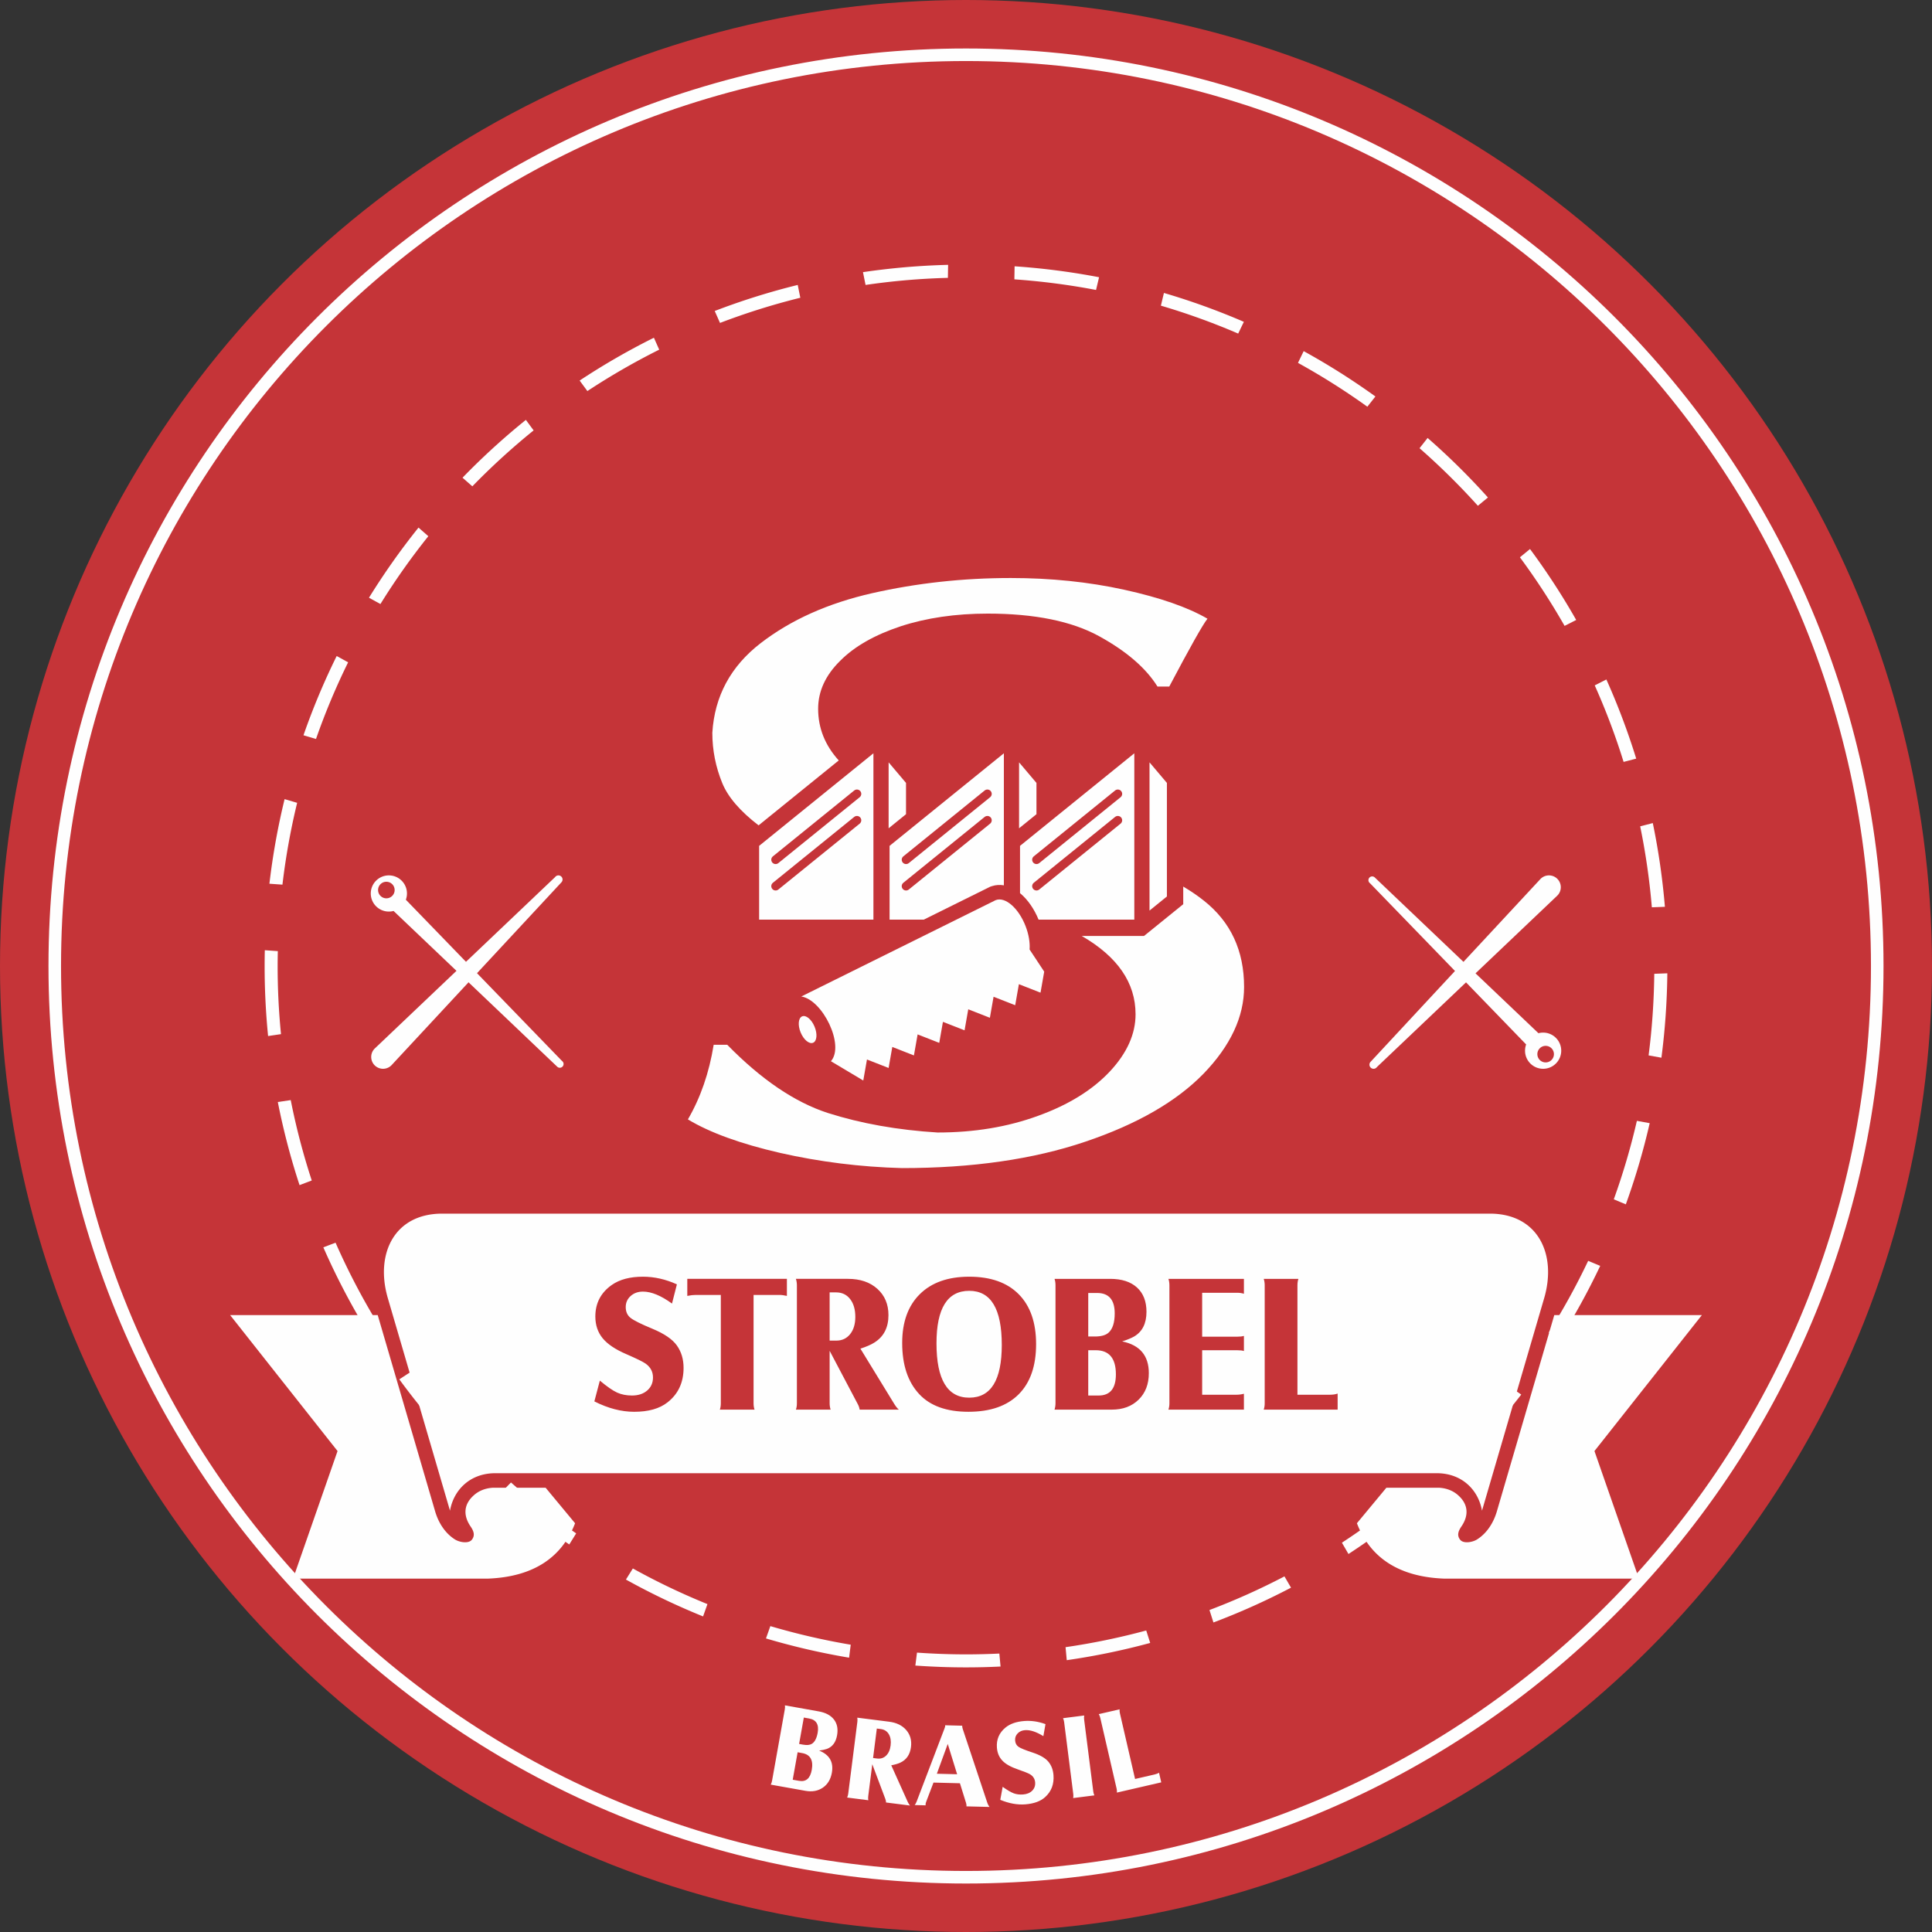
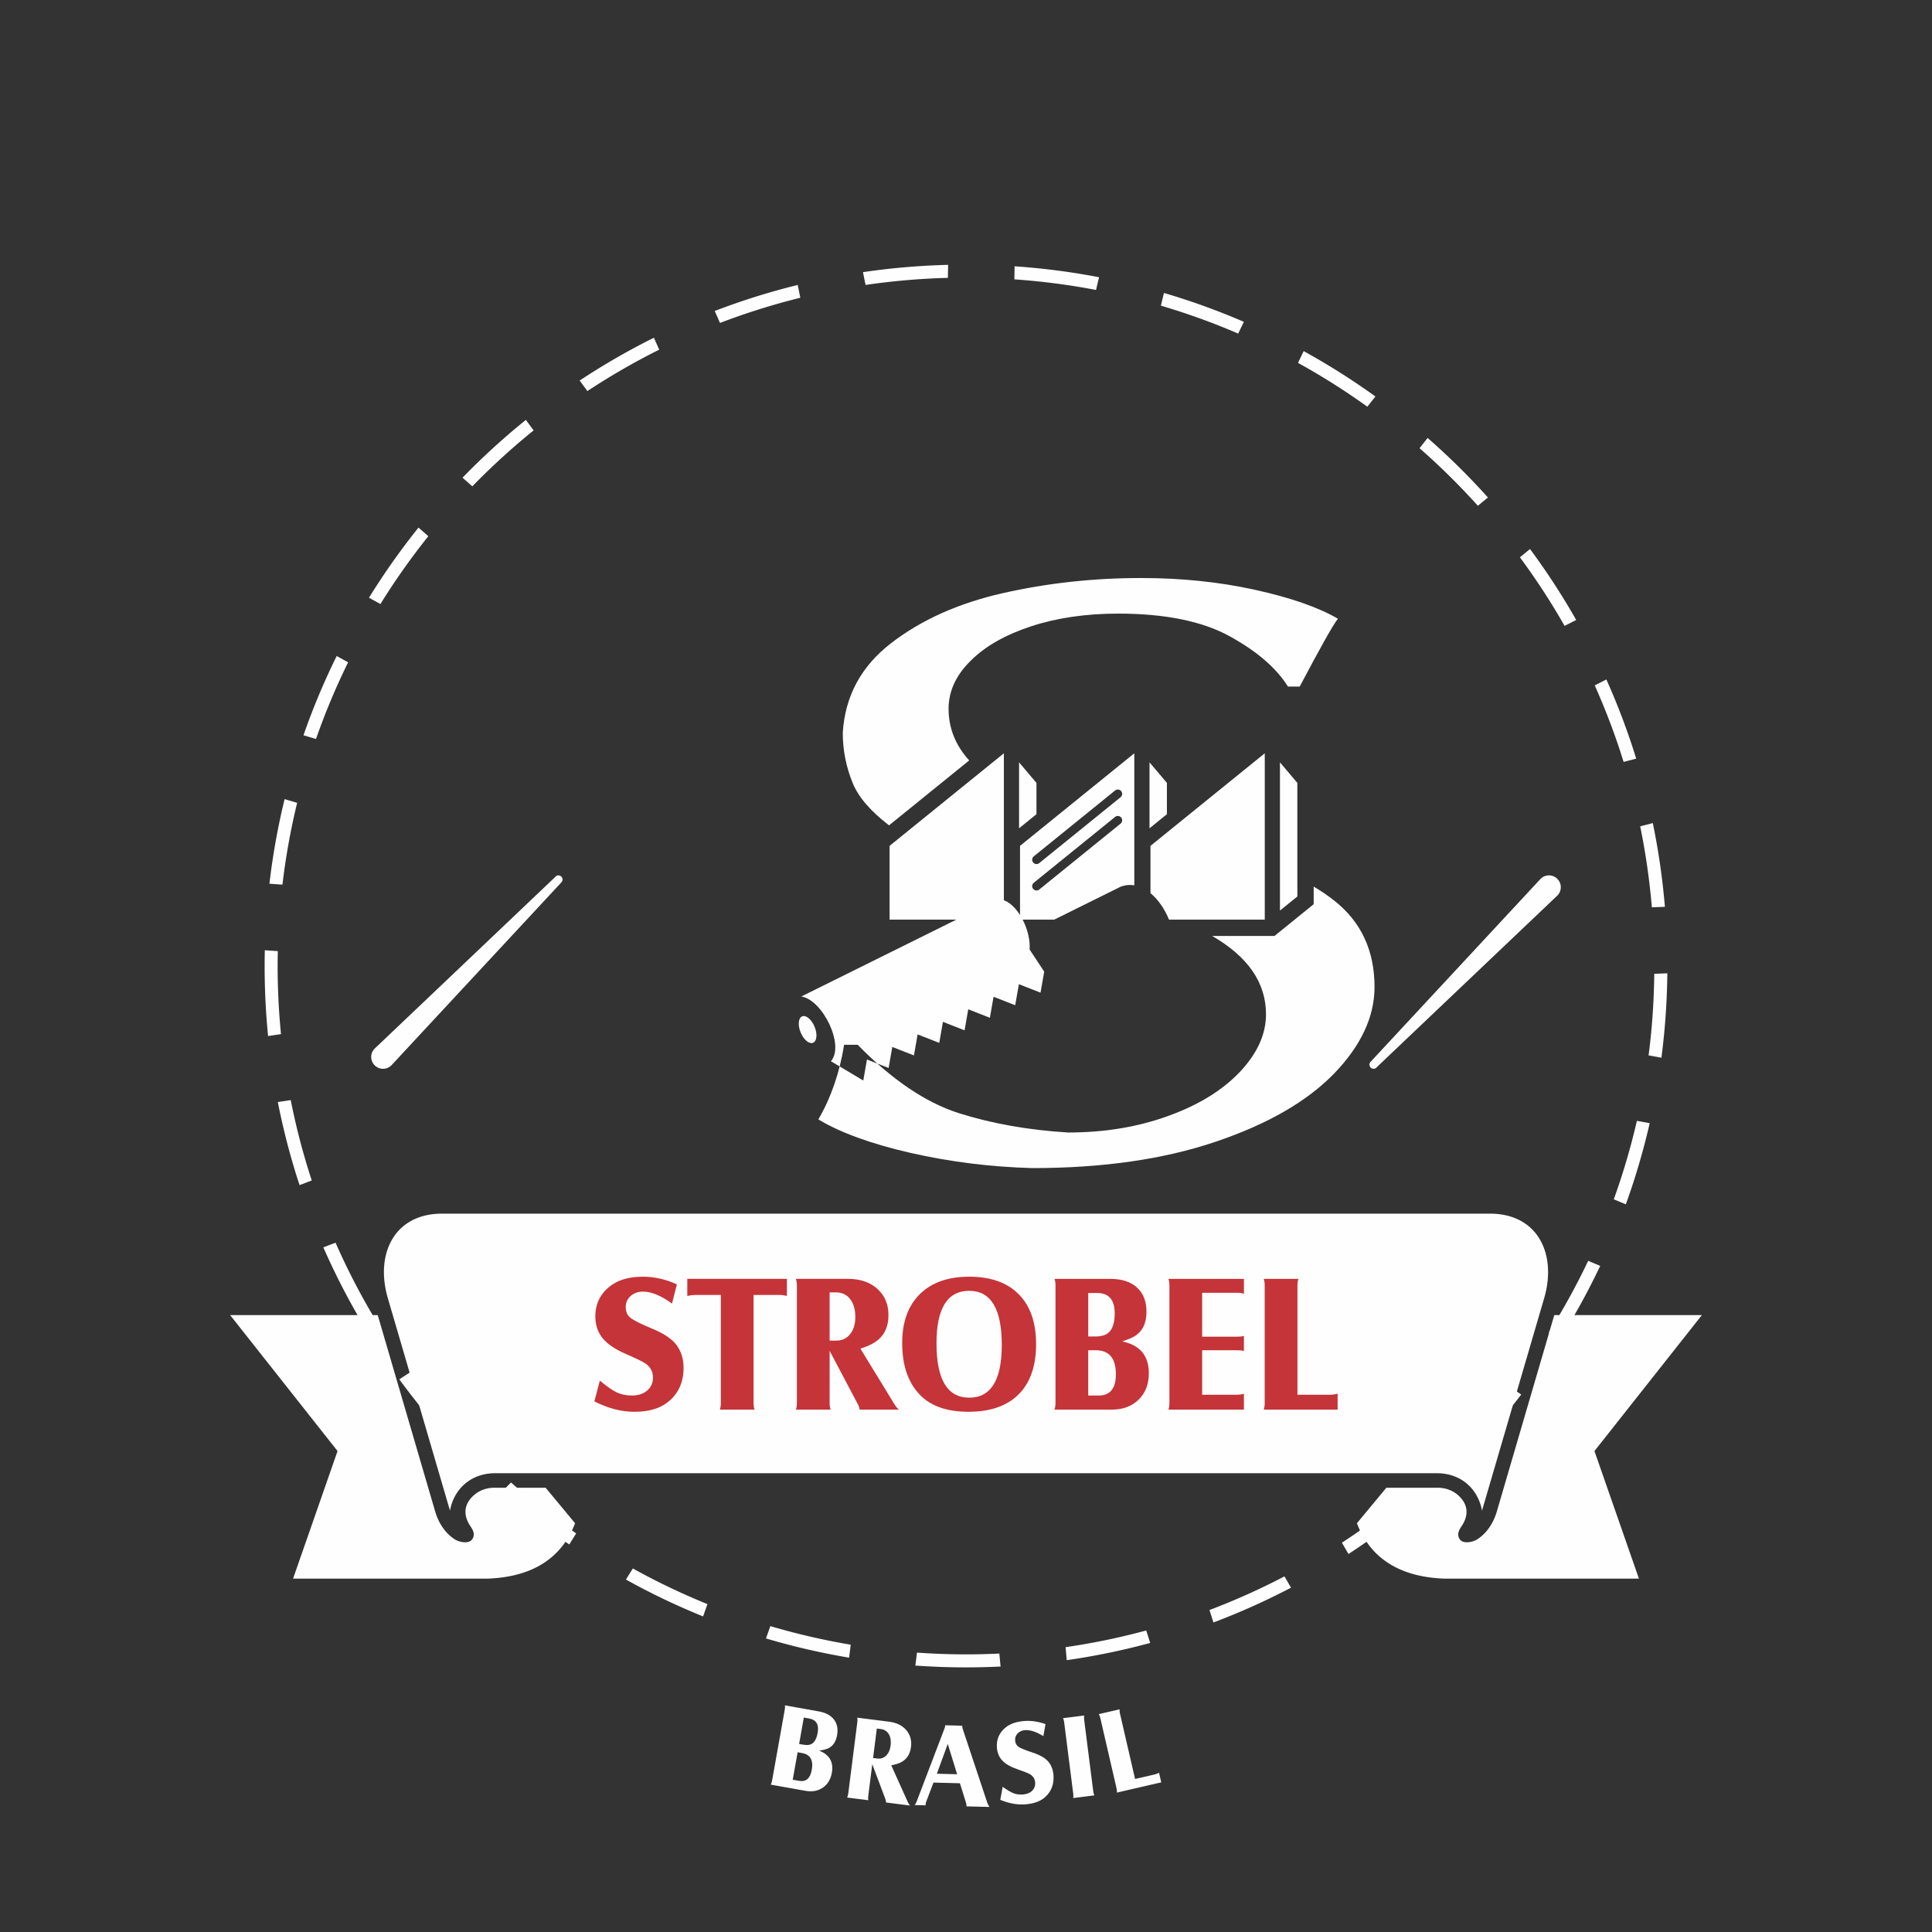
<svg xmlns="http://www.w3.org/2000/svg" clip-rule="evenodd" fill-rule="evenodd" height="2500" image-rendering="optimizeQuality" shape-rendering="geometricPrecision" text-rendering="geometricPrecision" viewBox="0 0 9378.02 9378.02" width="2500">
  <rect x="0" y="0" width="9378.02" height="9378.02" fill="#333333" stroke="none" />
-   <circle cx="4689.01" cy="4689.01" fill="#c53438" r="4689.01" />
  <g fill="#fefefe">
-     <path d="M3809.96 8277.84l163.84 29.26c33.84 6.04 58.58 19.19 74.21 39.45 15.64 20.25 20.71 45.76 15.22 76.52-6.11 34.24-22.57 56.29-49.34 66.2-9.74 3.41-22.32 6.13-37.76 8.14 50.38 20.11 70.97 55.93 61.78 107.47-5.77 32.3-20.41 56.47-43.91 72.53-23.5 16.04-51.59 21.14-84.29 15.31l-168.45-30.08c3.03-5.81 5.12-11.99 6.29-18.52l61.92-346.71c1.3-7.31 1.47-13.83.51-19.55zm68.94 187.32l19.62 3.5c18.08 3.24 32 1.96 41.76-3.85 14.24-8.56 23.79-26.5 28.67-53.81 7.15-40-6.59-63.08-41.22-69.26l-25.95-4.64-22.88 128.07zm-31 173.65l30.57 5.46c33.85 6.04 54.48-11.7 61.9-53.23 8.45-47.31-7.14-74.5-46.75-81.57l-21.93-3.92zm386.23-75.16l-19.72 155.21c-.89 6.97-.73 13.5.47 19.56l-102.9-13.08c2.63-5.18 4.41-11.45 5.35-18.82l44.4-349.38c.83-6.59.68-13.11-.48-19.56l154.65 19.65c36.05 4.58 63.75 18.15 83.14 40.7 19.38 22.55 27.04 49.9 22.95 82.08-4.67 36.81-22.08 62.18-52.2 76.07-10.47 4.96-24.99 9.22-43.56 12.77l79.23 176.06c4 8.78 7.92 15.19 11.73 19.21l-116.26-14.77c-.04-5.92-1.41-12.19-4.11-18.83l-62.67-166.88zm3.84-30.23l19.77 2.52c17.04 2.17 31.53-2.5 43.42-13.98s19.19-27.89 21.91-49.21c2.81-22.09-.1-40.37-8.68-54.86-8.61-14.48-21.63-22.83-39.06-25.04l-19.19-2.44-18.17 143zm293.23 119.31l-35.16 92.32c-2.09 5.41-3.19 9.88-3.28 13.39-.04 1.57.12 3.13.47 4.7l-53.31-1.35c3.62-4.2 6.9-10.18 9.84-17.92l134.37-352.43c2.51-6.57 3.79-11.03 3.85-13.38.02-.78-.15-1.96-.51-3.53l83.2 2.11c-.5 3.89.35 9.2 2.53 15.9l119.86 360.03c2.19 6.31 5.55 12.44 10.09 18.42l-111.9-2.83.11-4.1c.08-3.51-.78-8.23-2.59-14.13l-29.28-93.95-128.31-3.25zm16.34-42.96l98.41 2.49-45.52-147.12zm307.85 126.71l11.64-63.18c22.79 16.3 40.83 26.87 54.14 31.73 13.29 4.86 28.32 6.66 45.07 5.38 18.69-1.42 33.41-7.54 44.15-18.33 10.73-10.81 15.5-24.2 14.28-40.17-1.3-17.14-9.76-30.41-25.35-39.8-8.22-4.86-28.01-12.76-59.4-23.7-33.8-11.53-58.57-25.62-74.33-42.25-15.77-16.62-24.6-37.6-26.53-62.91-3.03-39.74 10.95-72.34 41.93-97.81 22.14-18.14 52.48-28.68 91.04-31.61 33.9-2.58 68.17 2.46 102.82 15.1l-10.25 58.38c-34.53-21.28-64.26-30.96-89.18-29.07-14.81 1.12-26.74 6.44-35.83 15.95-9.07 9.51-13.1 20.88-12.09 34.13 1.04 13.63 6.52 23.88 16.45 30.77 9.93 6.88 32.37 16.06 67.33 27.51 36.96 12.06 62.78 26.96 77.44 44.64 14.68 17.69 22.99 39.39 24.94 65.11 3.31 43.62-10.04 79.12-40.1 106.48-22.35 20.52-54.74 32.38-97.2 35.61-38.18 2.91-78.5-4.41-120.97-21.95zm304.62-396.32l102.9-13.08c-1.26 5.67-1.42 12.19-.48 19.56l44.4 349.38c.94 7.37 2.73 13.64 5.35 18.82l-102.9 13.07c1.16-6.44 1.31-12.96.47-19.55l-44.4-349.39c-.88-6.97-2.67-13.25-5.34-18.81zm476.77 311.46l-215.27 49.68c.59-6.15.13-12.46-1.36-18.93l-79.34-343.75c-1.59-6.85-3.99-12.91-7.21-18.18l101.07-23.33c-.67 5.78-.18 12.27 1.5 19.51l73.54 318.62 94.22-21.75c9.14-2.11 16.48-5 22.05-8.7l10.81 46.83zM3893.72 4933.42c18.67-7.7 45.66 14.77 60.27 50.18 14.62 35.41 11.32 70.37-7.35 78.08-18.67 7.7-45.66-14.77-60.27-50.18-14.62-35.41-11.32-70.37 7.35-78.08zM4313.35 5184l17.92-102.06 104.98 41.13 17.92-102.06 104.98 41.13 17.92-102.06 104.98 41.13 17.92-102.06 104.98 41.13 17.92-102.06 104.98 41.13 17.92-102.06 104.98 41.13 17.92-102.06-70.96-107.42c2.44-33.2-3.89-73.49-19.76-114.21-33.96-87.18-98.76-143.35-144.73-125.44l-943.65 467.78c103.15 15.4 211.8 236.74 143.84 314.15l157.01 93.68 17.92-102.06 104.98 41.13zm731.22-866.23c-9.03 7.34-22.3 5.97-29.64-3.06s-5.97-22.3 3.06-29.64l394.72-319.67c9.03-7.34 22.3-5.97 29.64 3.06s5.97 22.3-3.06 29.64zm0-128.28c-9.03 7.34-22.3 5.97-29.64-3.06s-5.97-22.3 3.06-29.64l394.72-319.67c9.03-7.34 22.3-5.97 29.64 3.06s5.97 22.3-3.06 29.64zm-633.19 128.28c-9.03 7.34-22.3 5.97-29.64-3.06s-5.97-22.3 3.06-29.64l394.72-319.67c9.03-7.34 22.3-5.97 29.64 3.06s5.97 22.3-3.06 29.64zm0-128.28c-9.03 7.34-22.3 5.97-29.64-3.06s-5.97-22.3 3.06-29.64l394.72-319.67c9.03-7.34 22.3-5.97 29.64 3.06s5.97 22.3-3.06 29.64zm-633.19 0c-9.03 7.34-22.3 5.97-29.64-3.06s-5.97-22.3 3.06-29.64l394.72-319.67c9.03-7.34 22.3-5.97 29.64 3.06s5.97 22.3-3.06 29.64zm0 128.28c-9.03 7.34-22.3 5.97-29.64-3.06s-5.97-22.3 3.06-29.64l394.72-319.67c9.03-7.34 22.3-5.97 29.64 3.06s5.97 22.3-3.06 29.64zm461.46 146.16v-807.41l-554.79 449.32v358.1h554.79zm73.76-763.46l84.43 99.85v151.89l-84.43 68.38v-320.11zm559.43 596.91v-640.87l-554.79 449.32v358.1h166.13l313.25-155.28c5.76-3.4 12.05-6.02 18.71-7.68 18.63-5.79 37.72-6.81 56.69-3.58zm73.76-596.91l84.43 99.85v151.89l-84.43 68.38v-320.11zm559.43 763.46v-807.41l-554.79 449.32v229.62c1.62 1.32 3.23 2.68 4.82 4.06 33.13 28.73 64.01 72.33 85.21 124.41h464.75zm73.76-763.46l84.43 99.85v551.28l-84.43 68.38zm-2122.12-143.54c10.97-177.43 88.89-322.72 234.86-435.2 145.95-112.48 325.94-193.5 541.04-242.37 216.19-48.88 440.07-73.65 672.72-73.65 193.16 0 377.53 18.75 550.92 56.91 173.41 38.16 308.37 85.03 403.86 140.6-24.14 30.8-85.6 140.61-185.47 329.41h-57.06c-55.98-89.71-150.34-171.4-283.14-244.38s-313.87-109.8-541.04-109.8c-155.84 0-297.41 20.76-422.51 61.6-125.12 41.52-223.9 97.08-294.12 168.05-71.34 70.3-106.45 147.97-106.45 232.33 0 93.66 33.37 177.23 100.03 250.76l-389.08 315.12c-89.72-68.85-148.47-137.18-176.27-205-31.82-77.67-48.29-159.35-48.29-244.38zm2285.84 746.54c36.59 21.64 69.93 44.39 100 68.29 130.6 103.1 195.35 243.04 195.35 419.12 0 144.62-65.84 285.22-196.45 420.47-131.68 135.24-322.64 245.72-575.06 330.75-251.31 85.03-547.62 127.88-888.92 127.88-201.93-5.35-399.47-30.12-591.53-73.65-192.05-44.18-341.3-98.42-447.75-162.69 61.46-105.79 103.15-226.31 125.1-362.22h65.84c165.73 169.39 329.25 279.87 489.48 331.42 160.23 50.89 336.91 82.35 531.16 94.41 177.77 0 340.21-26.78 488.36-81.02 148.15-53.56 263.38-125.2 347.88-214.91 83.42-89.05 125.12-182.11 125.12-277.86 0-153.02-87.21-279.71-261.27-380.25h302.31l190.39-154.12-.01-85.61z" fill-rule="nonzero" />
-     <path d="M7795.15 1582.87C7000.24 787.94 5902.03 296.26 4689.02 296.26c-1213.03 0-2311.23 491.67-3106.14 1286.61C787.95 2377.78 296.26 3475.99 296.26 4689c0 1213.03 491.67 2311.24 1286.61 3106.15C2377.78 8590.08 3476 9081.76 4689.02 9081.76s2311.22-491.68 3106.13-1286.62C8590.08 7000.23 9081.76 5902.02 9081.76 4689s-491.67-2311.22-1286.61-3106.13zM4689.02 235.36c1229.83 0 2343.26 498.5 3149.21 1304.44 805.94 805.95 1304.44 1919.38 1304.44 3149.21 0 1229.84-498.5 2343.27-1304.44 3149.22-805.95 805.94-1919.38 1304.45-3149.21 1304.45-1229.84 0-2343.28-498.5-3149.23-1304.44C733.85 7032.29 235.35 5918.85 235.35 4689.01c0-1229.83 498.51-2343.26 1304.45-3149.21C2345.75 733.86 3459.18 235.36 4689.02 235.36z" fill-rule="nonzero" />
+     <path d="M3809.96 8277.84l163.84 29.26c33.84 6.04 58.58 19.19 74.21 39.45 15.64 20.25 20.71 45.76 15.22 76.52-6.11 34.24-22.57 56.29-49.34 66.2-9.74 3.41-22.32 6.13-37.76 8.14 50.38 20.11 70.97 55.93 61.78 107.47-5.77 32.3-20.41 56.47-43.91 72.53-23.5 16.04-51.59 21.14-84.29 15.31l-168.45-30.08c3.03-5.81 5.12-11.99 6.29-18.52l61.92-346.71c1.3-7.31 1.47-13.83.51-19.55zm68.94 187.32l19.62 3.5c18.08 3.24 32 1.96 41.76-3.85 14.24-8.56 23.79-26.5 28.67-53.81 7.15-40-6.59-63.08-41.22-69.26l-25.95-4.64-22.88 128.07zm-31 173.65l30.57 5.46c33.85 6.04 54.48-11.7 61.9-53.23 8.45-47.31-7.14-74.5-46.75-81.57l-21.93-3.92zm386.23-75.16l-19.72 155.21c-.89 6.97-.73 13.5.47 19.56l-102.9-13.08c2.63-5.18 4.41-11.45 5.35-18.82l44.4-349.38c.83-6.59.68-13.11-.48-19.56l154.65 19.65c36.05 4.58 63.75 18.15 83.14 40.7 19.38 22.55 27.04 49.9 22.95 82.08-4.67 36.81-22.08 62.18-52.2 76.07-10.47 4.96-24.99 9.22-43.56 12.77l79.23 176.06c4 8.78 7.92 15.19 11.73 19.21l-116.26-14.77c-.04-5.92-1.41-12.19-4.11-18.83l-62.67-166.88zm3.84-30.23l19.77 2.52c17.04 2.17 31.53-2.5 43.42-13.98s19.19-27.89 21.91-49.21c2.81-22.09-.1-40.37-8.68-54.86-8.61-14.48-21.63-22.83-39.06-25.04l-19.19-2.44-18.17 143zm293.23 119.31l-35.16 92.32c-2.09 5.41-3.19 9.88-3.28 13.39-.04 1.57.12 3.13.47 4.7l-53.31-1.35c3.62-4.2 6.9-10.18 9.84-17.92l134.37-352.43c2.51-6.57 3.79-11.03 3.85-13.38.02-.78-.15-1.96-.51-3.53l83.2 2.11c-.5 3.89.35 9.2 2.53 15.9l119.86 360.03c2.19 6.31 5.55 12.44 10.09 18.42l-111.9-2.83.11-4.1c.08-3.51-.78-8.23-2.59-14.13l-29.28-93.95-128.31-3.25zm16.34-42.96l98.41 2.49-45.52-147.12zm307.85 126.71l11.64-63.18c22.79 16.3 40.83 26.87 54.14 31.73 13.29 4.86 28.32 6.66 45.07 5.38 18.69-1.42 33.41-7.54 44.15-18.33 10.73-10.81 15.5-24.2 14.28-40.17-1.3-17.14-9.76-30.41-25.35-39.8-8.22-4.86-28.01-12.76-59.4-23.7-33.8-11.53-58.57-25.62-74.33-42.25-15.77-16.62-24.6-37.6-26.53-62.91-3.03-39.74 10.95-72.34 41.93-97.81 22.14-18.14 52.48-28.68 91.04-31.61 33.9-2.58 68.17 2.46 102.82 15.1l-10.25 58.38c-34.53-21.28-64.26-30.96-89.18-29.07-14.81 1.12-26.74 6.44-35.83 15.95-9.07 9.51-13.1 20.88-12.09 34.13 1.04 13.63 6.52 23.88 16.45 30.77 9.93 6.88 32.37 16.06 67.33 27.51 36.96 12.06 62.78 26.96 77.44 44.64 14.68 17.69 22.99 39.39 24.94 65.11 3.31 43.62-10.04 79.12-40.1 106.48-22.35 20.52-54.74 32.38-97.2 35.61-38.18 2.91-78.5-4.41-120.97-21.95zm304.62-396.32l102.9-13.08c-1.26 5.67-1.42 12.19-.48 19.56l44.4 349.38c.94 7.37 2.73 13.64 5.35 18.82l-102.9 13.07c1.16-6.44 1.31-12.96.47-19.55l-44.4-349.39c-.88-6.97-2.67-13.25-5.34-18.81zm476.77 311.46l-215.27 49.68c.59-6.15.13-12.46-1.36-18.93l-79.34-343.75c-1.59-6.85-3.99-12.91-7.21-18.18l101.07-23.33c-.67 5.78-.18 12.27 1.5 19.51l73.54 318.62 94.22-21.75c9.14-2.11 16.48-5 22.05-8.7l10.81 46.83zM3893.72 4933.42c18.67-7.7 45.66 14.77 60.27 50.18 14.62 35.41 11.32 70.37-7.35 78.08-18.67 7.7-45.66-14.77-60.27-50.18-14.62-35.41-11.32-70.37 7.35-78.08zM4313.35 5184l17.92-102.06 104.98 41.13 17.92-102.06 104.98 41.13 17.92-102.06 104.98 41.13 17.92-102.06 104.98 41.13 17.92-102.06 104.98 41.13 17.92-102.06 104.98 41.13 17.92-102.06-70.96-107.42c2.44-33.2-3.89-73.49-19.76-114.21-33.96-87.18-98.76-143.35-144.73-125.44l-943.65 467.78c103.15 15.4 211.8 236.74 143.84 314.15l157.01 93.68 17.92-102.06 104.98 41.13zm731.22-866.23c-9.03 7.34-22.3 5.97-29.64-3.06s-5.97-22.3 3.06-29.64l394.72-319.67c9.03-7.34 22.3-5.97 29.64 3.06s5.97 22.3-3.06 29.64zm0-128.28c-9.03 7.34-22.3 5.97-29.64-3.06s-5.97-22.3 3.06-29.64l394.72-319.67c9.03-7.34 22.3-5.97 29.64 3.06s5.97 22.3-3.06 29.64zm-633.19 128.28c-9.03 7.34-22.3 5.97-29.64-3.06s-5.97-22.3 3.06-29.64l394.72-319.67c9.03-7.34 22.3-5.97 29.64 3.06s5.97 22.3-3.06 29.64zm0-128.28c-9.03 7.34-22.3 5.97-29.64-3.06s-5.97-22.3 3.06-29.64l394.72-319.67c9.03-7.34 22.3-5.97 29.64 3.06s5.97 22.3-3.06 29.64zc-9.03 7.34-22.3 5.97-29.64-3.06s-5.97-22.3 3.06-29.64l394.72-319.67c9.03-7.34 22.3-5.97 29.64 3.06s5.97 22.3-3.06 29.64zm0 128.28c-9.03 7.34-22.3 5.97-29.64-3.06s-5.97-22.3 3.06-29.64l394.72-319.67c9.03-7.34 22.3-5.97 29.64 3.06s5.97 22.3-3.06 29.64zm461.46 146.16v-807.41l-554.79 449.32v358.1h554.79zm73.76-763.46l84.43 99.85v151.89l-84.43 68.38v-320.11zm559.43 596.91v-640.87l-554.79 449.32v358.1h166.13l313.25-155.28c5.76-3.4 12.05-6.02 18.71-7.68 18.63-5.79 37.72-6.81 56.69-3.58zm73.76-596.91l84.43 99.85v151.89l-84.43 68.38v-320.11zm559.43 763.46v-807.41l-554.79 449.32v229.62c1.62 1.32 3.23 2.68 4.82 4.06 33.13 28.73 64.01 72.33 85.21 124.41h464.75zm73.76-763.46l84.43 99.85v551.28l-84.43 68.38zm-2122.12-143.54c10.97-177.43 88.89-322.72 234.86-435.2 145.95-112.48 325.94-193.5 541.04-242.37 216.19-48.88 440.07-73.65 672.72-73.65 193.16 0 377.53 18.75 550.92 56.91 173.41 38.16 308.37 85.03 403.86 140.6-24.14 30.8-85.6 140.61-185.47 329.41h-57.06c-55.98-89.71-150.34-171.4-283.14-244.38s-313.87-109.8-541.04-109.8c-155.84 0-297.41 20.76-422.51 61.6-125.12 41.52-223.9 97.08-294.12 168.05-71.34 70.3-106.45 147.97-106.45 232.33 0 93.66 33.37 177.23 100.03 250.76l-389.08 315.12c-89.72-68.85-148.47-137.18-176.27-205-31.82-77.67-48.29-159.35-48.29-244.38zm2285.84 746.54c36.59 21.64 69.93 44.39 100 68.29 130.6 103.1 195.35 243.04 195.35 419.12 0 144.62-65.84 285.22-196.45 420.47-131.68 135.24-322.64 245.72-575.06 330.75-251.31 85.03-547.62 127.88-888.92 127.88-201.93-5.35-399.47-30.12-591.53-73.65-192.05-44.18-341.3-98.42-447.75-162.69 61.46-105.79 103.15-226.31 125.1-362.22h65.84c165.73 169.39 329.25 279.87 489.48 331.42 160.23 50.89 336.91 82.35 531.16 94.41 177.77 0 340.21-26.78 488.36-81.02 148.15-53.56 263.38-125.2 347.88-214.91 83.42-89.05 125.12-182.11 125.12-277.86 0-153.02-87.21-279.71-261.27-380.25h302.31l190.39-154.12-.01-85.61z" fill-rule="nonzero" />
    <path d="M1833.43 6383.46h-716.46l521.5 660.02-215.93 619.28h945.21c226.19-8.72 361.37-106.44 423.71-268.89l-143-172.37-254.87-.02c-37.32 1.98-67.97 14.67-90.9 34.28-52.89 45.23-55.24 100.03-18.2 154.15 15.46 22.63 22.22 43.51 5.67 64.22-15.76 19.72-59.21 12.72-82.15-1.8-48.21-30.46-80.01-81.94-95.77-135.85l-278.8-953.01zm5711.16 0h716.46l-521.5 660.02 215.93 619.28h-945.21c-226.19-8.72-361.37-106.44-423.71-268.89l143-172.37 254.87-.02c37.32 1.98 67.97 14.67 90.9 34.28 52.89 45.23 55.24 100.03 18.2 154.15-15.46 22.63-22.22 43.51-5.67 64.22 15.76 19.72 59.21 12.72 82.15-1.8 48.21-30.46 80.01-81.94 95.77-135.85l278.8-953.01zm-563.45 767.64c118.68 3.24 195.12 83.11 212.58 181.77l301.92-1032.08c61.52-210.9-28.6-408.49-261.87-409.75h-5089.5c-233.28 1.26-323.39 198.85-261.87 409.75l301.92 1032.08c17.45-98.66 93.9-178.54 212.58-181.77h4584.25zM1902.86 5167.92c-.95 1.1-1.94 2.18-2.96 3.2h-.01c-10.39 10.38-24.74 16.81-40.6 16.81-31.71 0-57.42-25.71-57.42-57.42 0-16.39 6.86-31.16 17.87-41.63l.94-.88 873.63-830.32c3.61-5.13 9.59-8.48 16.34-8.48 11.03 0 19.97 8.94 19.97 19.97 0 5.51-2.24 10.5-5.85 14.12zM7475.16 4269.17c.95-1.1 1.94-2.18 2.96-3.2h.01c10.39-10.38 24.74-16.81 40.6-16.81 31.71 0 57.42 25.71 57.42 57.42 0 16.39-6.86 31.16-17.87 41.63l-.94.88-873.63 830.32a19.949 19.949 0 0 1-16.34 8.48c-11.03 0-19.97-8.94-19.97-19.97 0-5.51 2.24-10.5 5.85-14.12z" />
-     <path d="M1970.03 4367.28l757.84 782.54c4.68 3.29 7.74 8.75 7.74 14.9 0 10.06-8.16 18.22-18.22 18.22-5.02 0-9.58-2.04-12.88-5.34l-794.18-755.78a87.848 87.848 0 0 1-22.74 2.98c-48.5 0-87.81-39.31-87.81-87.82 0-48.5 39.31-87.81 87.81-87.81 48.51 0 87.82 39.31 87.82 87.81 0 10.65-1.9 20.86-5.37 30.3zm-94.63-87.22c22.22 0 40.21 17.99 40.21 40.19 0 22.22-17.99 40.21-40.21 40.21-22.2 0-40.19-17.99-40.19-40.21 0-22.2 17.99-40.19 40.19-40.19zM7407.99 5069.81l-757.84-782.54a18.196 18.196 0 0 1-7.74-14.9c0-10.06 8.16-18.22 18.22-18.22 5.02 0 9.58 2.04 12.88 5.34l794.18 755.78a87.848 87.848 0 0 1 22.74-2.98c48.5 0 87.81 39.31 87.81 87.82 0 48.5-39.31 87.81-87.81 87.81-48.51 0-87.82-39.31-87.82-87.81 0-10.65 1.9-20.86 5.37-30.3zm94.63 87.22c-22.22 0-40.21-17.99-40.21-40.19 0-22.22 17.99-40.21 40.21-40.21 22.2 0 40.19 17.99 40.19 40.21 0 22.2-17.99 40.19-40.19 40.19z" />
    <path d="M4924.93 1292.61c139.12 9.53 275.97 27.36 410.01 53.09l-14.71 61.75c-129.64-24.79-261.92-42.06-396.39-51.47l1.09-63.36zM5649.75 1422c132.9 39.02 262.41 85.94 388.03 140.19l-27.58 57.03a3312.701 3312.701 0 0 0-375.15-135.51zm678.37 282.39c120.73 66.43 236.97 140.01 348.21 220.1l-39.16 49.73a3347.908 3347.908 0 0 0-336.64-212.78zm601.61 421.45c57.27 50.09 112.86 102.04 166.64 155.81 43.25 43.25 85.3 87.7 126.19 133.22l-48.94 40.16a3363.915 3363.915 0 0 0-283.08-279.42zm497.01 539.15a3408.63 3408.63 0 0 1 224.22 344.38l-56.41 28.7c-65.75-115.44-138.18-226.57-216.76-332.89l48.96-40.18zm370.63 633.22a3378.552 3378.552 0 0 1 144.87 384.22l-61.2 15.89c-39.46-127.23-86.37-251.18-140.12-371.39l56.44-28.72zm225.38 697.01c27.51 132.82 47.22 268.48 58.76 406.48l-63.33 2.38c-11.27-133.36-30.23-264.51-56.64-392.96l61.22-15.9zm70.55 729.28c-1.42 138.71-11.13 275.42-28.67 409.69l-62.26-11.27c16.83-129.81 26.03-262.01 27.54-396.05l63.38-2.37zm-85.62 727.43c-30.8 134.57-69.61 266.07-115.84 394.02l-58.43-24.41c44.58-123.75 82.17-250.85 112.07-380.87l62.21 11.26zm-240.19 692.65c-58.84 124.23-124.99 244.32-197.87 359.74l-51.85-36.41c70.35-111.64 134.29-227.72 191.28-347.74zm-383.35 624.75c-83.97 108.66-174.41 212.07-270.67 309.72l-42.81-46.72a3360.22 3360.22 0 0 0 261.64-299.43l51.84 36.42zm-507.69 528.5a3416.892 3416.892 0 0 1-330.93 245.36l-31.78-54.85a3357.583 3357.583 0 0 0 319.9-237.21zm-609.84 408.84a3385.904 3385.904 0 0 1-376.51 168.88l-19.27-60.44a3332.356 3332.356 0 0 0 364.01-163.28zm-683.53 268.22c-131.98 35.84-267.16 63.87-404.99 83.7l-5.83-63.12c133.22-19.33 263.9-46.5 391.55-81.03zm-726.36 114.53c-55.57 2.71-111.46 4.1-167.7 4.1-82.67 0-164.64-3.02-245.84-8.81l7.88-62.85c78.61 5.53 157.93 8.53 237.95 8.53 54.29 0 108.25-1.38 161.88-3.96l5.82 62.99zm-735.17-43.01c-137.45-23.06-272.13-54.34-403.47-93.35l21.24-59.82c127.05 37.59 257.25 67.82 390.11 90.24l-7.88 62.92zm-708.79-200.24a3389.908 3389.908 0 0 1-374.46-178.95l33.56-53.8a3327.485 3327.485 0 0 0 362.11 173.01zm-649.49-349.32c-114.35-78.57-223.65-163.95-327.34-255.54l44.33-45.32a3358.048 3358.048 0 0 0 316.55 247.1zm-559.76-481.35c-94.7-101.13-183.32-208.02-265.24-320.12l53.07-34.76a3362.229 3362.229 0 0 0 256.47 309.58zm-443.6-590.29c-70.72-119.05-134.4-242.76-190.44-370.6l59.32-22.56a3337.324 3337.324 0 0 0 184.17 358.41zm-305.9-672.56c-43.09-131.14-78.42-265.82-105.47-403.45l62.68-9.27a3325.747 3325.747 0 0 0 102.06 390.18zm-152.7-723.67c-11.1-111.82-16.8-225.23-16.8-339.97 0-25.61.33-51.13.9-76.6l63.14 4.42c-.51 24.01-.91 48.06-.91 72.19 0 111.61 5.54 221.92 16.29 330.72l-62.61 9.25zm6.42-739.33c16.32-139.62 41.03-276.68 73.71-410.62l60.9 17.94c-31.5 129.58-55.43 262.12-71.35 397.11l-63.25-4.43zm165.35-720.63a3385.539 3385.539 0 0 1 161.18-384.65l55.54 30.55a3320.538 3320.538 0 0 0-155.88 372.02l-60.83-17.92zm318-667.6a3416.207 3416.207 0 0 1 240.38-340.47l47.67 41.79a3352.602 3352.602 0 0 0-232.5 329.25l-55.55-30.56zm454.07-582.62c12.09-12.46 24.24-24.87 36.52-37.15a3422.389 3422.389 0 0 1 270.97-243.53l37.58 51.07a3365.674 3365.674 0 0 0-297.4 271.4l-47.68-41.79zm568.45-471.58c115.42-76.33 235.76-145.83 360.45-207.89l25.74 57.98a3344.343 3344.343 0 0 0-348.6 200.98zm655.67-337.65a3382.318 3382.318 0 0 1 402.95-126.43l12.56 62.17c-133.24 32.96-263.35 73.86-389.77 122.22zm719.67-188.54c135.31-19.93 273.22-31.92 413.22-35.45l-1.09 63.19a3352.527 3352.527 0 0 0-399.58 34.37l-12.55-62.12z" fill-rule="nonzero" />
  </g>
  <path d="M2885.05 6802.43l26.65-100.89c34.9 29.2 62.81 48.55 83.74 58.06 20.94 9.52 45.05 14.28 72.34 14.28 30.44 0 55.04-8.1 73.75-24.27 18.72-16.18 28.08-37.27 28.08-63.29 0-27.91-12.05-50.43-36.17-67.57-12.69-8.88-43.77-24.1-93.26-45.68-53.3-22.85-91.69-48.7-115.17-77.56-23.47-28.87-35.21-63.92-35.21-105.16 0-64.71 26.65-115.79 79.94-153.23 38.07-26.65 88.51-39.97 151.32-39.97 55.2 0 110.07 12.37 164.64 37.11l-23.78 93.27c-53.3-38.7-100.25-58.06-140.86-58.06-24.1 0-44.09 7.15-59.95 21.42-15.88 14.28-23.8 32.2-23.8 53.77 0 22.22 7.62 39.5 22.84 51.87 15.24 12.37 50.45 29.97 105.65 52.83 58.36 24.1 98.34 51.38 119.91 81.85 21.58 30.44 32.36 66.61 32.36 108.49 0 71.06-26.01 126.9-78.03 167.51-38.71 30.44-92.64 45.68-161.79 45.68-62.18 0-126.58-16.81-193.2-50.44zm451.11-594.82h483.48v82.79c-13.33-3.17-25.7-4.75-37.12-4.75h-124.67v525.33c0 12.06 1.59 22.54 4.76 31.41h-168.45c3.18-8.88 4.75-19.35 4.75-31.41v-525.33h-121.82c-12.06 0-25.7 1.59-40.93 4.75zm690.94 349.27v254.1c0 11.43 1.59 21.9 4.76 31.41h-168.45c3.18-8.88 4.76-19.35 4.76-31.41v-571.96c0-10.79-1.59-21.26-4.76-31.41h253.16c59.01 0 106.43 16.19 142.28 48.54 35.85 32.36 53.77 74.87 53.77 127.53 0 60.28-22.84 104.69-68.53 133.24-15.86 10.15-38.39 19.99-67.57 29.51l163.69 267.43c8.25 13.32 15.86 22.84 22.84 28.55h-190.33c-1.28-9.52-4.76-19.35-10.47-29.5l-135.14-256.02zm0-49.48h32.36c27.92 0 50.28-10.46 67.1-31.4 16.81-20.94 25.21-48.86 25.21-83.75 0-36.17-8.4-65.03-25.21-86.6-16.81-21.58-39.5-32.36-68.05-32.36h-31.41zm677.61-310.25c104.05 0 184.16 28.39 240.32 85.18 56.14 56.78 84.22 137.51 84.22 242.2 0 105.96-28.23 187.17-84.7 243.64-56.46 56.46-137.68 84.7-243.63 84.7-105.97 0-185.59-28.56-238.89-85.66-55.2-59.01-82.79-141.8-82.79-248.39 0-101.52 28.55-180.51 85.65-236.97 57.11-56.47 137.04-84.7 239.83-84.7zm0 68.53c-105.95 0-158.93 85.01-158.93 255.05 0 175.75 52.98 263.62 158.93 263.62 105.33 0 157.99-85.34 157.99-256.01 0-175.1-52.66-262.66-157.99-262.66zm413.99-58.06h270.29c55.84 0 99.14 13.96 129.9 41.88 30.77 27.91 46.16 67.25 46.16 118.01 0 56.47-19.98 96.44-59.96 119.92-14.59 8.24-33.94 16.19-58.05 23.79 86.29 17.76 129.43 69.16 129.43 154.18 0 53.29-16.49 96.11-49.49 128.47-32.99 32.36-76.44 48.54-130.38 48.54h-277.9c3.18-10.14 4.76-20.62 4.76-31.41v-571.96c0-12.06-1.59-22.53-4.76-31.41zm163.69 279.81h32.36c29.81 0 51.71-6.03 65.67-18.08 20.31-17.76 30.45-49.18 30.45-94.22 0-65.99-28.55-98.98-85.65-98.98h-42.83zm0 286.47h50.44c55.84 0 83.75-34.27 83.75-102.78 0-78.04-32.68-117.06-98.02-117.06h-36.18v219.85zm389.24-566.27h366.41v72.33c-10.15-3.18-20.62-4.76-31.41-4.76h-171.3v213.19h168.45c14.59 0 26.01-1.27 34.26-3.8v73.28c-7.61-2.54-18.72-3.8-33.31-3.8h-169.4v216.03h165.59c12.69 0 25.06-1.59 37.12-4.75v77.08h-366.41c3.18-9.52 4.76-19.67 4.76-30.44v-572.93c0-11.42-1.59-21.89-4.76-31.41zm821.33 634.79h-358.8c3.18-9.52 4.76-19.67 4.76-30.44v-572.93c0-11.42-1.59-21.89-4.76-31.41h168.45c-3.18 8.89-4.76 19.35-4.76 31.41v531.04h157.03c15.23 0 27.92-1.9 38.07-5.7v78.03z" fill="#c53438" fill-rule="nonzero" />
</svg>